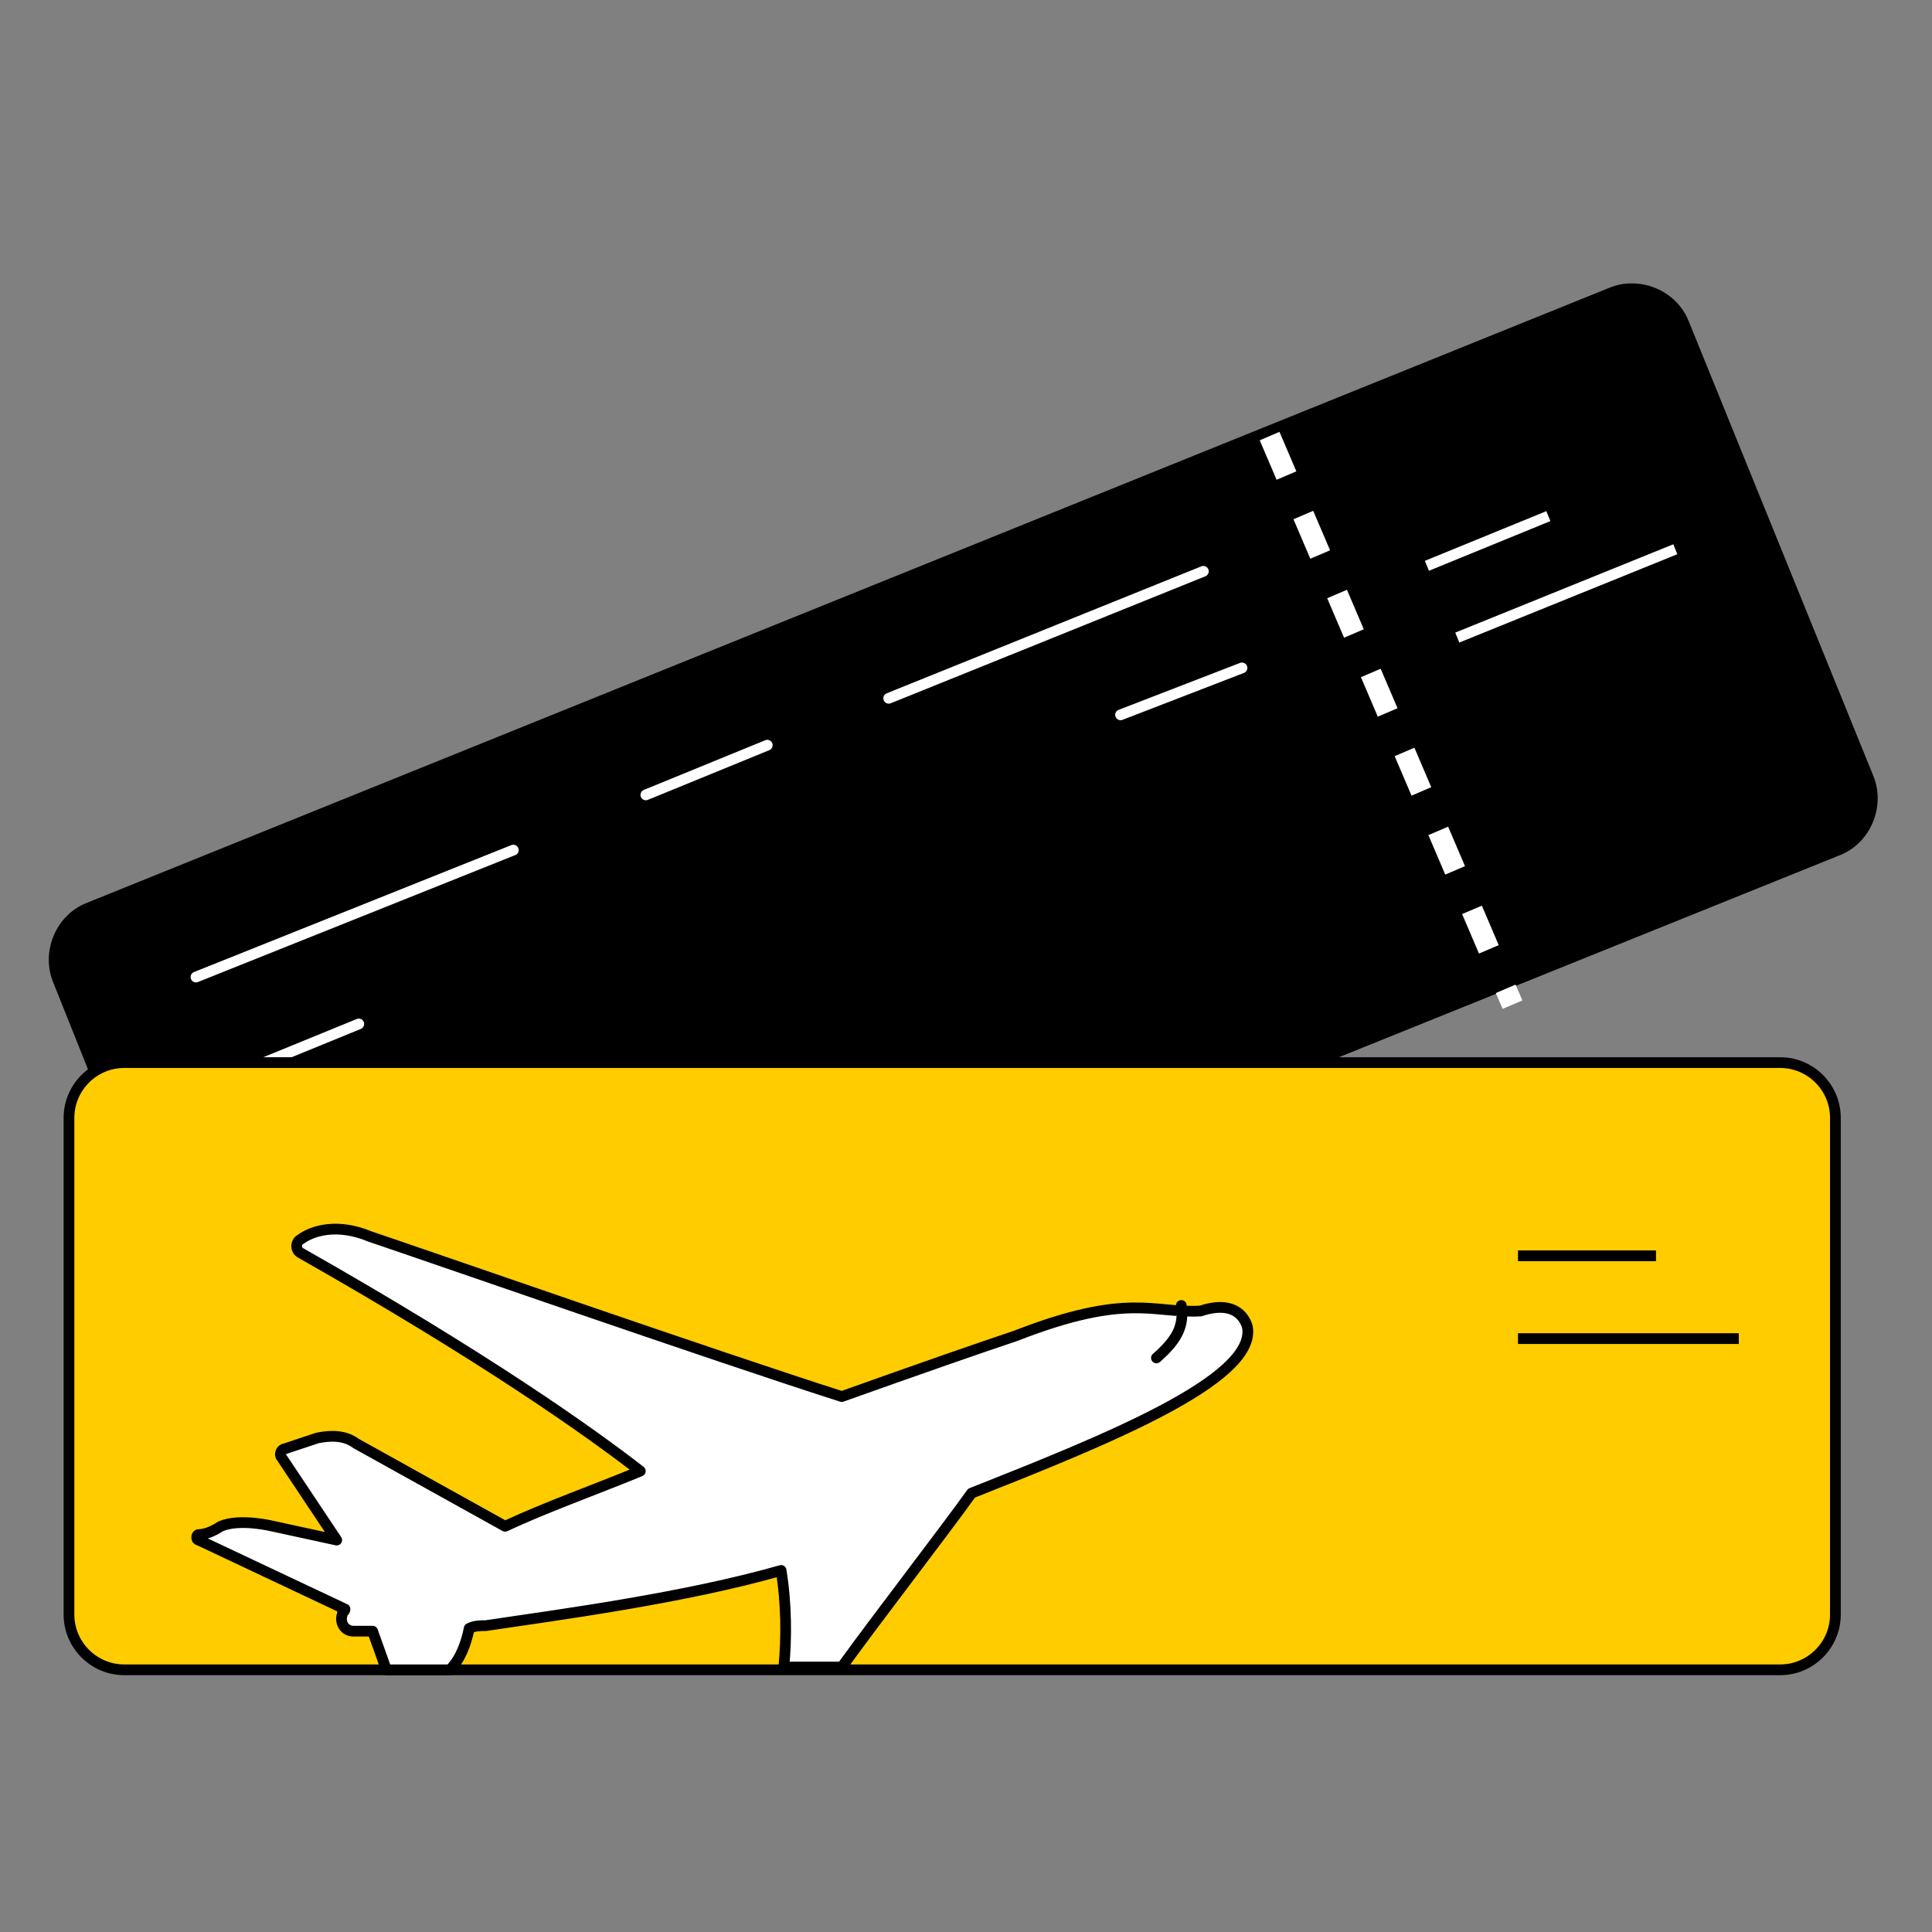
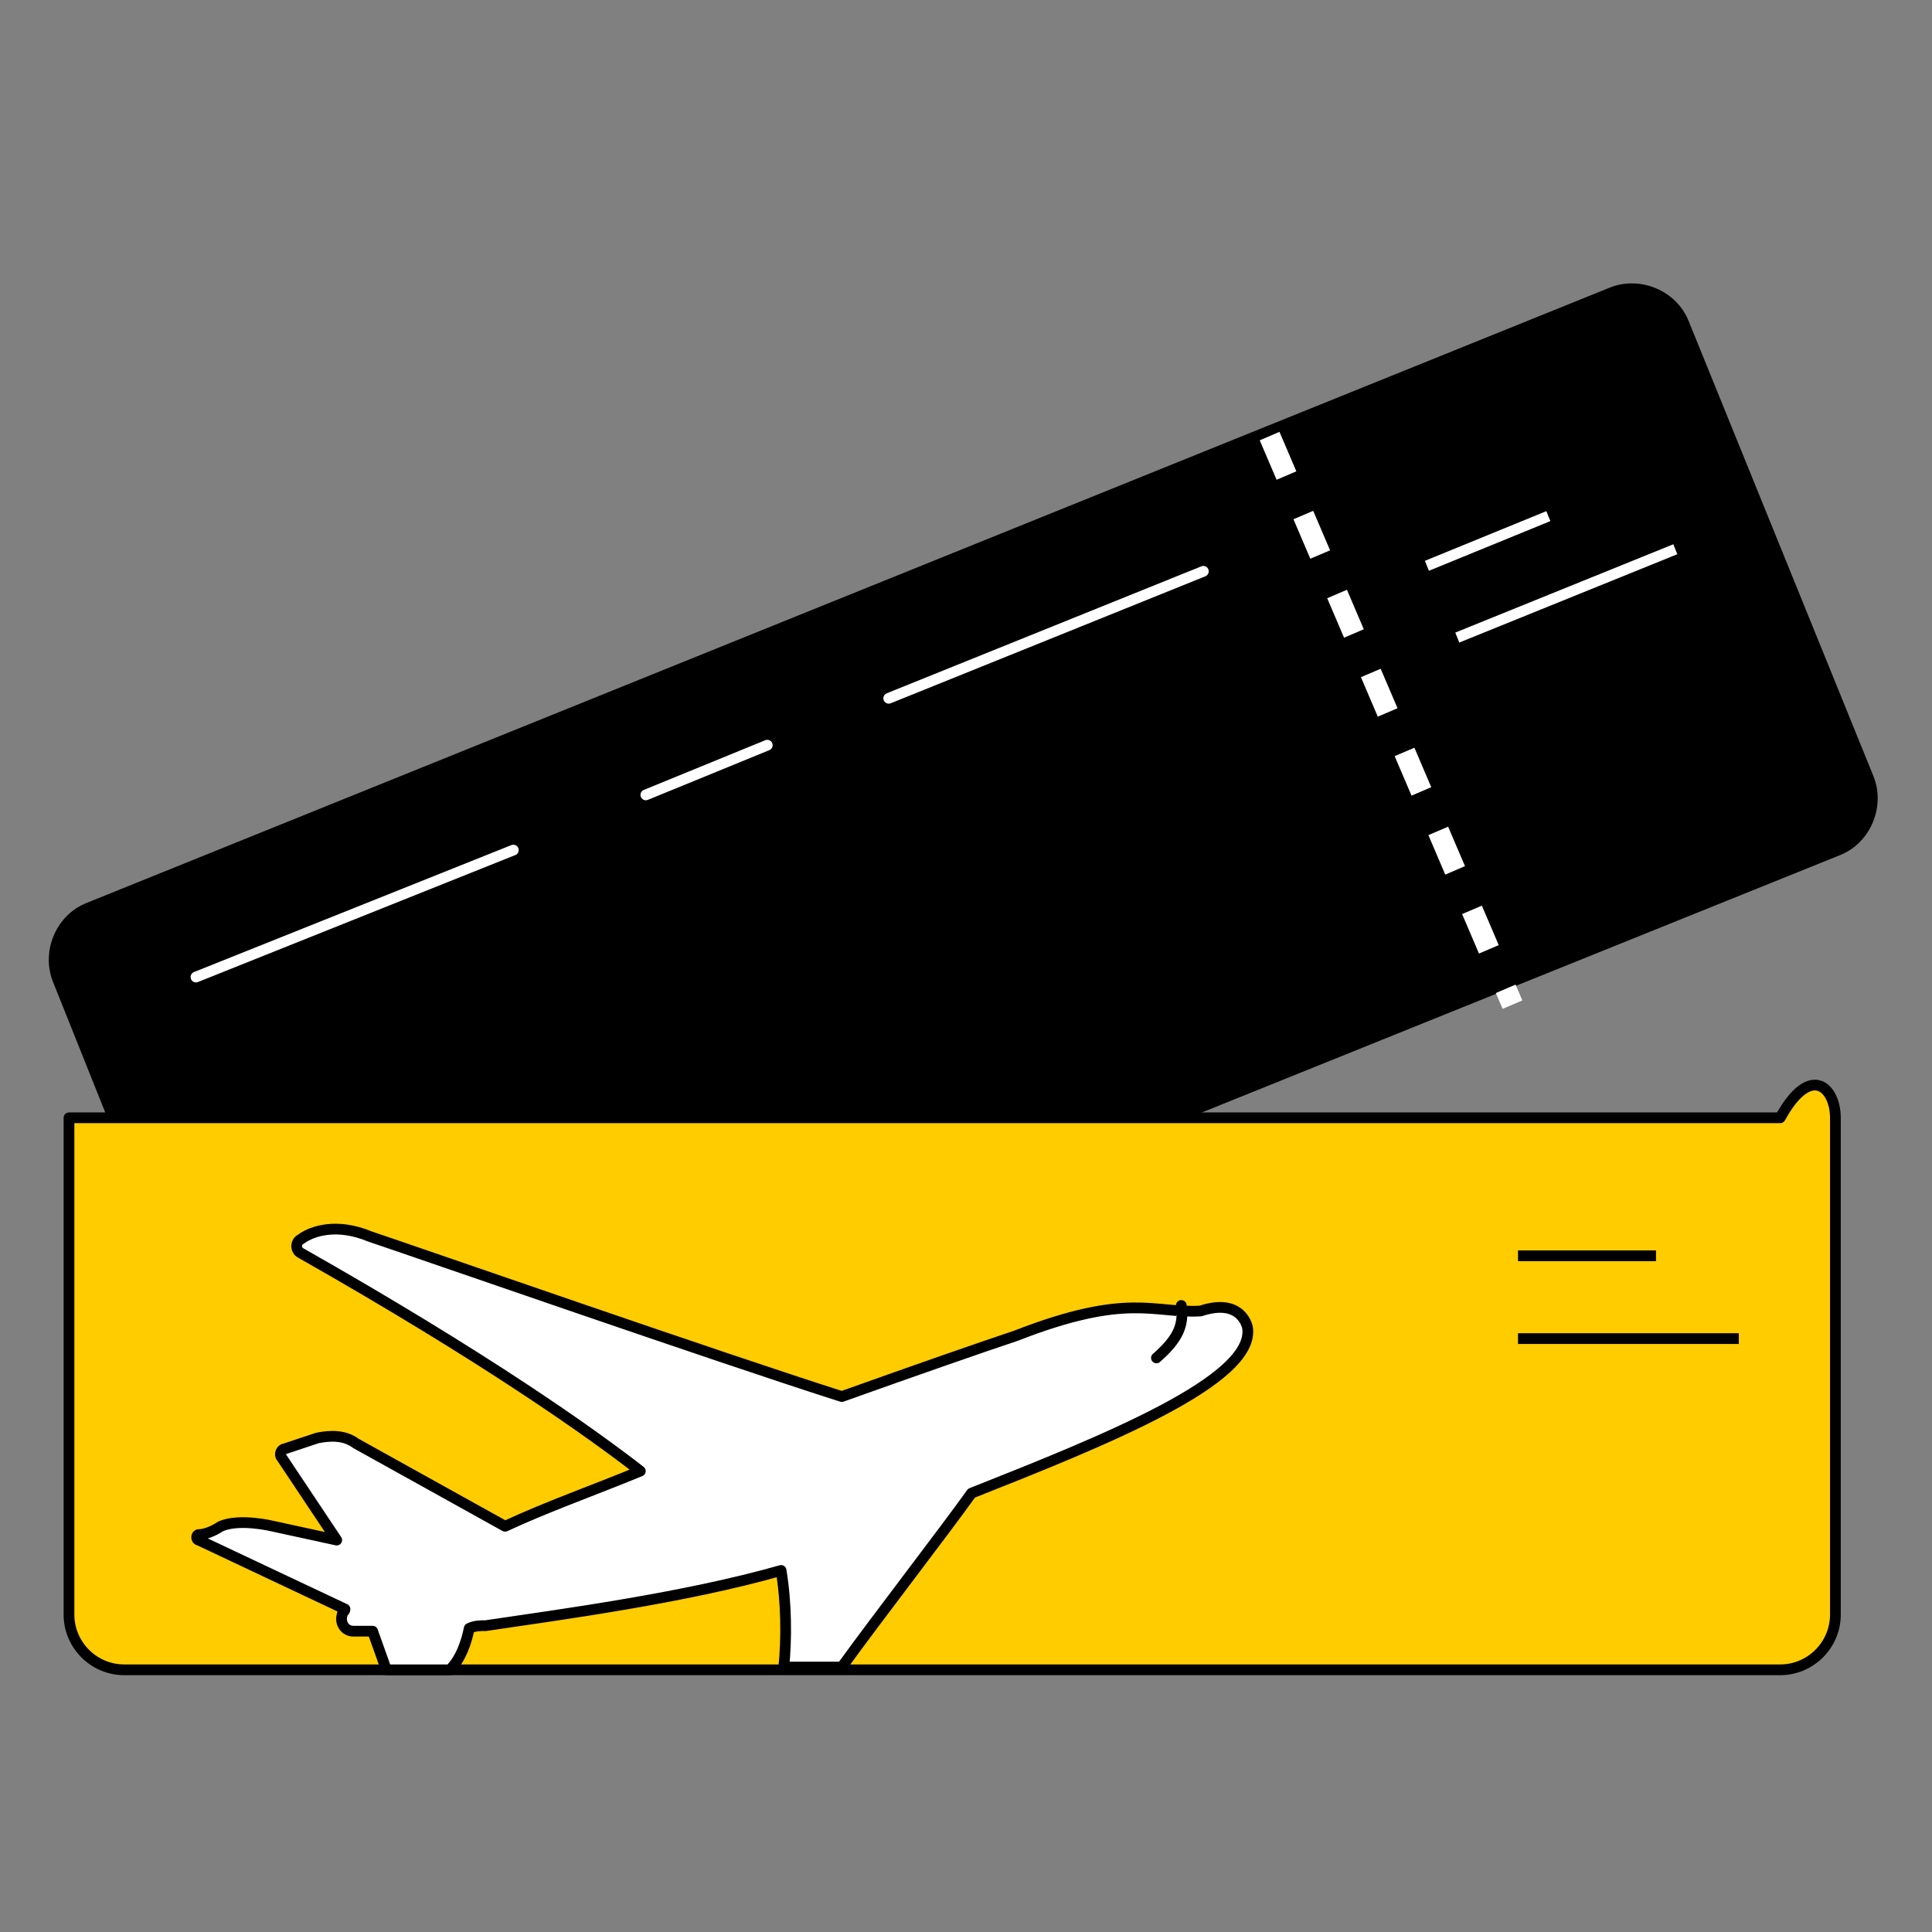
<svg xmlns="http://www.w3.org/2000/svg" width="90" height="90" viewBox="0 0 90 90" fill="none">
  <rect x="0" y="0" width="90" height="90" fill="#808080" stroke="none" />
  <path d="M78.429 15.043L87.043 36.257C87.557 37.543 86.914 39.086 85.629 39.6L14.529 68.271C13.243 68.786 11.7 68.143 11.186 66.857L2.7 45.643C2.186 44.357 2.829 42.814 4.114 42.3L75.086 13.629C76.371 13.114 77.914 13.757 78.429 15.043Z" fill="black" stroke="black" stroke-width="0.5" stroke-miterlimit="10" stroke-linecap="round" stroke-linejoin="round" />
  <path d="M67.886 29.7L78.043 25.586" stroke="white" stroke-width="0.5" stroke-miterlimit="10" />
  <path d="M66.471 26.357L72.129 24.043" stroke="white" stroke-width="0.5" stroke-miterlimit="10" />
  <path d="M59.143 20.314L70.457 46.8" stroke="white" stroke-miterlimit="10" stroke-linejoin="round" stroke-dasharray="2 2" />
  <path d="M9.129 45.514L23.914 39.6" stroke="white" stroke-width="0.5" stroke-miterlimit="10" stroke-linecap="round" stroke-linejoin="round" />
-   <path d="M11.057 50.014L16.714 47.7" stroke="white" stroke-width="0.5" stroke-miterlimit="10" stroke-linecap="round" stroke-linejoin="round" />
  <path d="M56.057 26.614L41.4 32.529" stroke="white" stroke-width="0.5" stroke-miterlimit="10" stroke-linecap="round" stroke-linejoin="round" />
-   <path d="M57.857 31.114L52.2 33.3" stroke="white" stroke-width="0.5" stroke-miterlimit="10" stroke-linecap="round" stroke-linejoin="round" />
  <path d="M30.086 37.029L35.743 34.714" stroke="white" stroke-width="0.5" stroke-miterlimit="10" stroke-linecap="round" stroke-linejoin="round" />
  <path d="M71.357 40.114L81.514 36" stroke="black" stroke-width="0.5" stroke-miterlimit="10" stroke-linecap="round" stroke-linejoin="round" />
-   <path d="M85.5 52.071V75.214C85.5 76.629 84.343 77.786 82.929 77.786H5.786C4.371 77.786 3.214 76.629 3.214 75.214V52.071C3.214 50.657 4.371 49.5 5.786 49.5H82.929C84.343 49.5 85.5 50.657 85.5 52.071Z" fill="#FFCC00" stroke="black" stroke-width="0.5" stroke-miterlimit="10" stroke-linecap="round" stroke-linejoin="round" />
+   <path d="M85.5 52.071V75.214C85.5 76.629 84.343 77.786 82.929 77.786H5.786C4.371 77.786 3.214 76.629 3.214 75.214V52.071H82.929C84.343 49.5 85.5 50.657 85.5 52.071Z" fill="#FFCC00" stroke="black" stroke-width="0.5" stroke-miterlimit="10" stroke-linecap="round" stroke-linejoin="round" />
  <path d="M70.714 62.357H81" stroke="black" stroke-width="0.5" stroke-miterlimit="10" />
  <path d="M70.714 58.5H77.143" stroke="black" stroke-width="0.5" stroke-miterlimit="10" />
  <path d="M58.114 61.843C58.5 64.286 51.429 67.114 45.257 69.557C43.971 71.357 40.886 75.343 39.214 77.657H36.514C36.643 76.371 36.643 74.7 36.386 73.157C31.886 74.443 26.1 75.214 22.629 75.729C22.371 75.729 22.114 75.729 21.857 75.857C21.729 76.5 21.471 77.271 20.957 77.786H18L17.357 75.986C17.1 75.986 16.714 75.986 16.457 75.986C16.071 75.986 15.814 75.6 15.943 75.214C15.943 75.086 16.071 75.086 16.071 74.957L9.257 71.743C9.129 71.743 9.129 71.486 9.257 71.486C9.514 71.486 9.9 71.357 10.286 71.1C11.186 70.714 12.729 71.1 12.729 71.1L15.686 71.743L13.114 67.886C12.986 67.757 13.114 67.5 13.243 67.5L14.786 66.986C15.429 66.857 16.071 66.857 16.586 67.243L23.529 71.1C25.457 70.2 27.643 69.429 29.829 68.529C27.514 66.729 22.629 63.257 14.014 58.371C13.757 58.243 13.757 57.857 14.014 57.729C14.529 57.343 15.686 56.957 17.229 57.6C19.157 58.243 33.557 63.257 39.214 65.057C42.814 63.771 45.771 62.743 47.314 62.229C52.586 60.171 53.743 61.2 55.929 61.071C57.857 60.429 58.114 61.843 58.114 61.843Z" fill="white" stroke="black" stroke-width="0.5" stroke-miterlimit="10" stroke-linecap="round" stroke-linejoin="round" />
  <path d="M55.029 60.814C55.157 61.714 54.9 62.357 53.871 63.257L55.029 60.814Z" fill="white" />
  <path d="M55.029 60.814C55.157 61.714 54.9 62.357 53.871 63.257" stroke="black" stroke-width="0.5" stroke-miterlimit="10" stroke-linecap="round" stroke-linejoin="round" />
</svg>